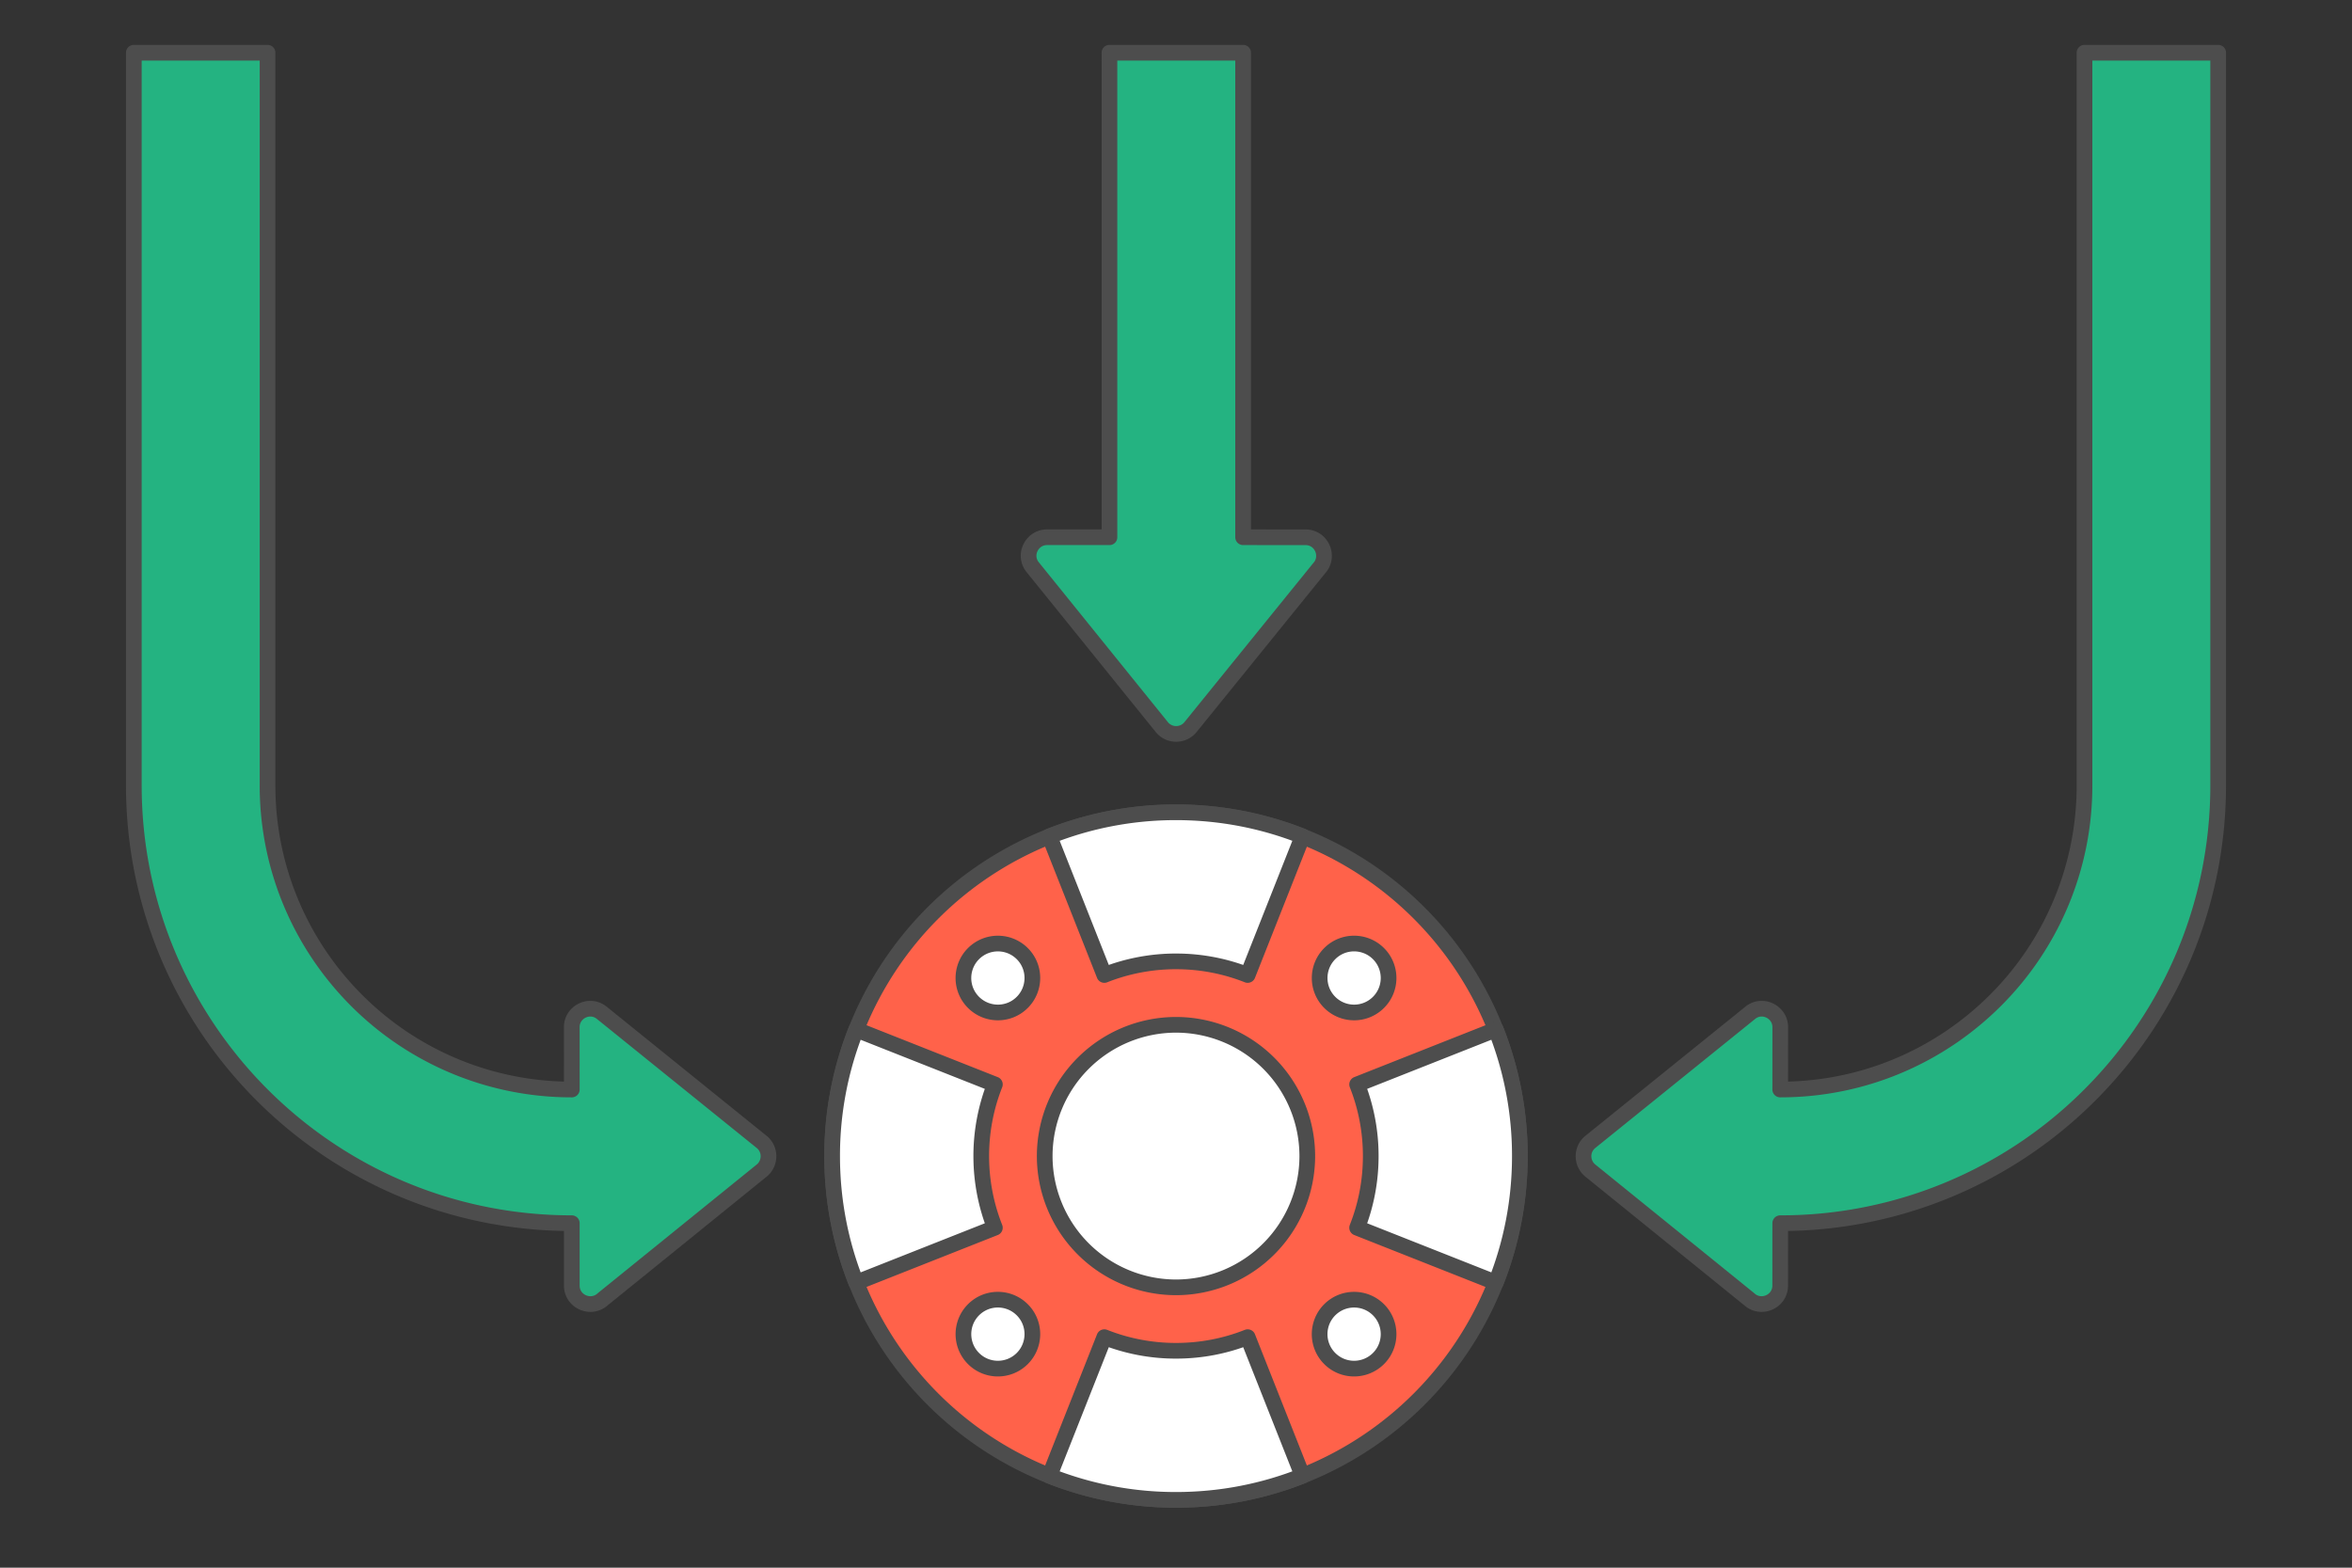
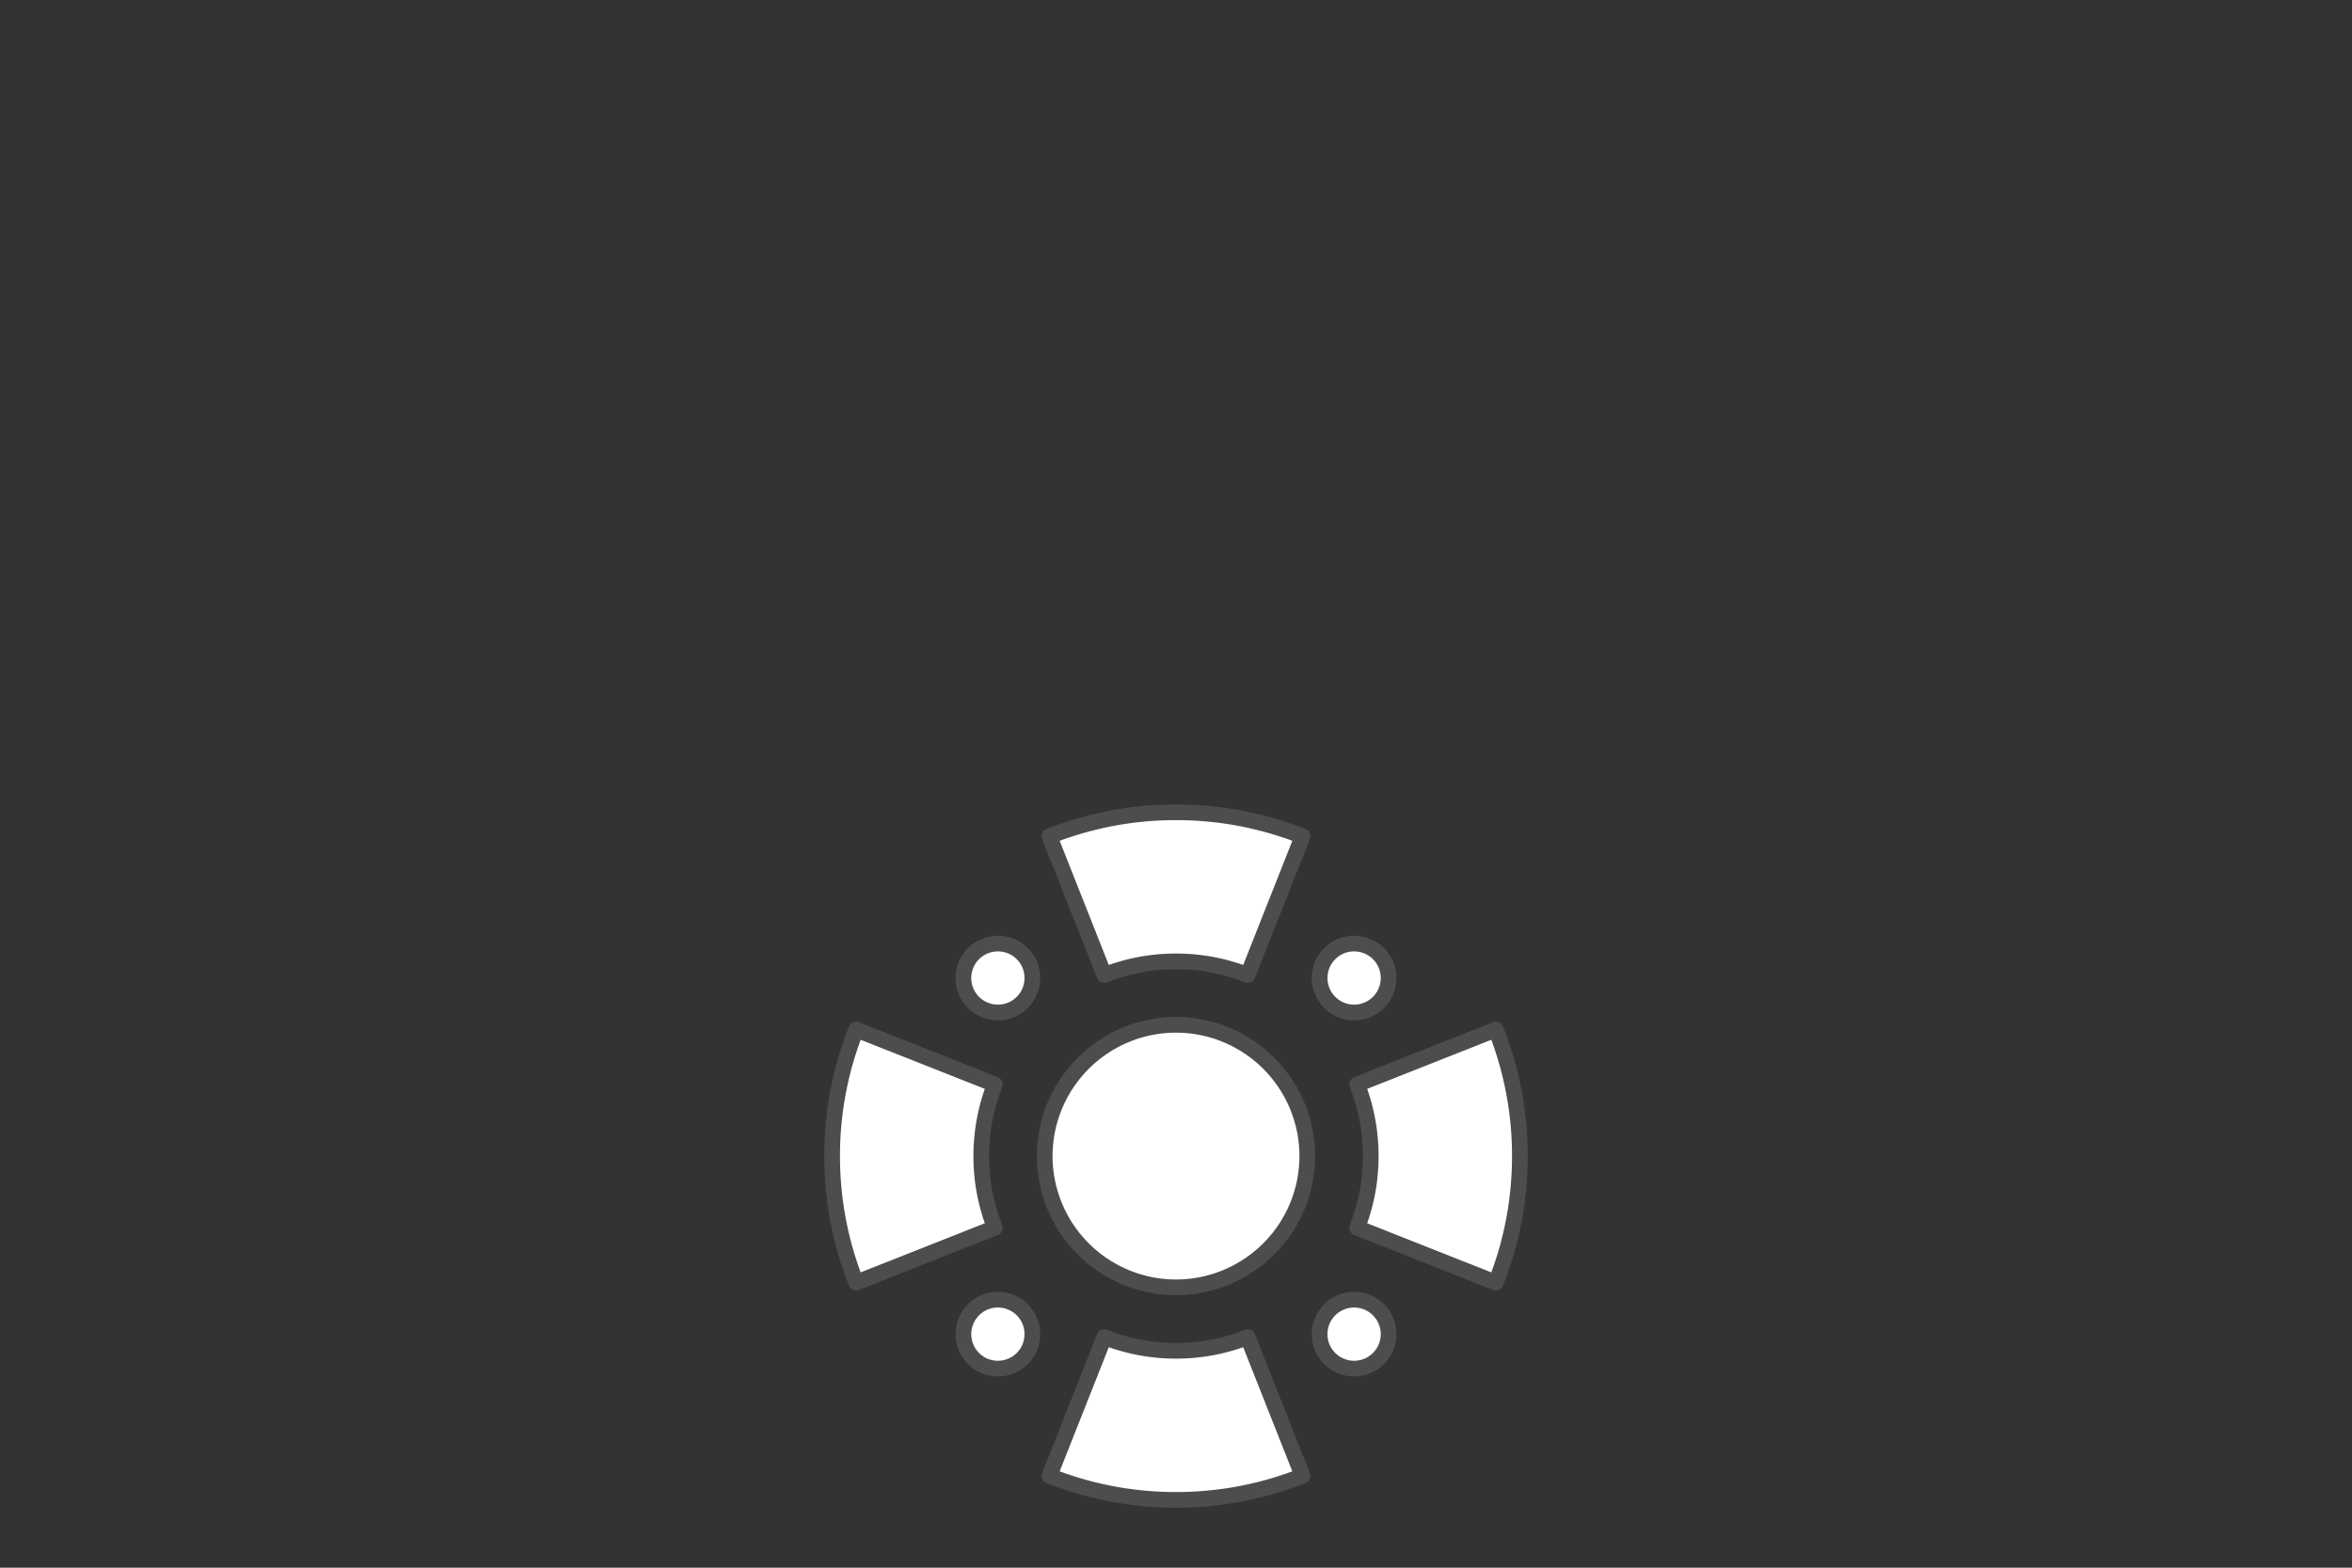
<svg xmlns="http://www.w3.org/2000/svg" width="300" height="200" viewBox="0 0 69.276 46.184" shape-rendering="geometricPrecision" image-rendering="optimizeQuality" fill-rule="evenodd" stroke="#4d4d4d" stroke-width=".462" stroke-linejoin="round" stroke-miterlimit="2.613">
  <rect x="0" y="0" width="69.276" height="46.184" fill="#333333" stroke="none" />
-   <path d="M34.638 23.93a10.13 10.13 0 0 1 10.128 10.128 10.13 10.13 0 0 1-10.128 10.128A10.13 10.13 0 0 1 24.51 34.058 10.13 10.13 0 0 1 34.638 23.93z" fill="#ff624a" />
  <path d="M28.674 28.094c.397-.396 1.039-.396 1.436 0s.396 1.039 0 1.436-1.039.396-1.436 0-.396-1.039 0-1.436zm10.492 10.492c.397-.396 1.04-.396 1.436 0s.397 1.04 0 1.436-1.039.397-1.436 0-.396-1.039 0-1.436zm-10.492 1.436c-.396-.396-.396-1.039 0-1.436s1.039-.396 1.436 0 .396 1.04 0 1.436-1.039.397-1.436 0zM39.166 29.53c-.396-.397-.396-1.039 0-1.436s1.04-.396 1.436 0 .397 1.039 0 1.436-1.039.396-1.436 0zm-4.528.661a3.87 3.87 0 0 1 3.867 3.867 3.87 3.87 0 0 1-3.867 3.867 3.87 3.87 0 0 1-3.867-3.867 3.87 3.87 0 0 1 3.867-3.867zm3.727-5.553l-1.616 4.085c-.653-.258-1.366-.401-2.111-.401a5.74 5.74 0 0 0-2.111.401l-1.616-4.085a10.1 10.1 0 0 1 3.727-.708c1.316 0 2.574.251 3.727.708zm-13.147 5.693l4.085 1.616a5.74 5.74 0 0 0-.401 2.111c0 .745.143 1.458.401 2.111l-4.085 1.616c-.457-1.153-.708-2.411-.708-3.727a10.1 10.1 0 0 1 .708-3.727zm13.147 13.147l-1.616-4.085c-.653.259-1.366.401-2.111.401a5.72 5.72 0 0 1-2.111-.401l-1.616 4.085a10.1 10.1 0 0 0 3.727.708c1.316 0 2.574-.251 3.727-.708zm5.693-13.147l-4.085 1.616a5.72 5.72 0 0 1 .401 2.111c0 .745-.142 1.458-.401 2.111l4.085 1.616c.457-1.153.708-2.411.708-3.727a10.1 10.1 0 0 0-.708-3.727z" fill="#fff" />
-   <path d="M52.435 32.097c2.475 0 4.715-1.003 6.337-2.624a8.93 8.93 0 0 0 2.625-6.338V1.553h3.937v21.582c0 3.562-1.444 6.787-3.778 9.122a12.86 12.86 0 0 1-9.121 3.778l-.001 1.837c0 .481-.574.72-.918.398l-4.672-3.783c-.137-.11-.204-.27-.203-.429a.54.54 0 0 1 .209-.424l4.704-3.798c.356-.287.882-.024.882.425l-.001 1.836zm-35.593 0a8.94 8.94 0 0 1-6.338-2.624c-1.621-1.622-2.624-3.862-2.624-6.338V1.553H3.942v21.582c0 3.562 1.444 6.787 3.778 9.122s5.56 3.778 9.122 3.778v1.837c0 .481.574.72.918.398l4.673-3.783c.136-.11.203-.27.202-.429a.54.54 0 0 0-.209-.424l-4.703-3.798c-.357-.287-.883-.024-.882.425l.001 1.836zm15.836-16.27V1.553h3.937v14.274l1.837.001c.481 0 .72.574.398.918l-3.783 4.672c-.11.137-.27.204-.429.203a.54.54 0 0 1-.424-.209l-3.798-4.704c-.287-.356-.024-.882.425-.881h1.837z" fill="#24b381" fill-rule="nonzero" />
</svg>